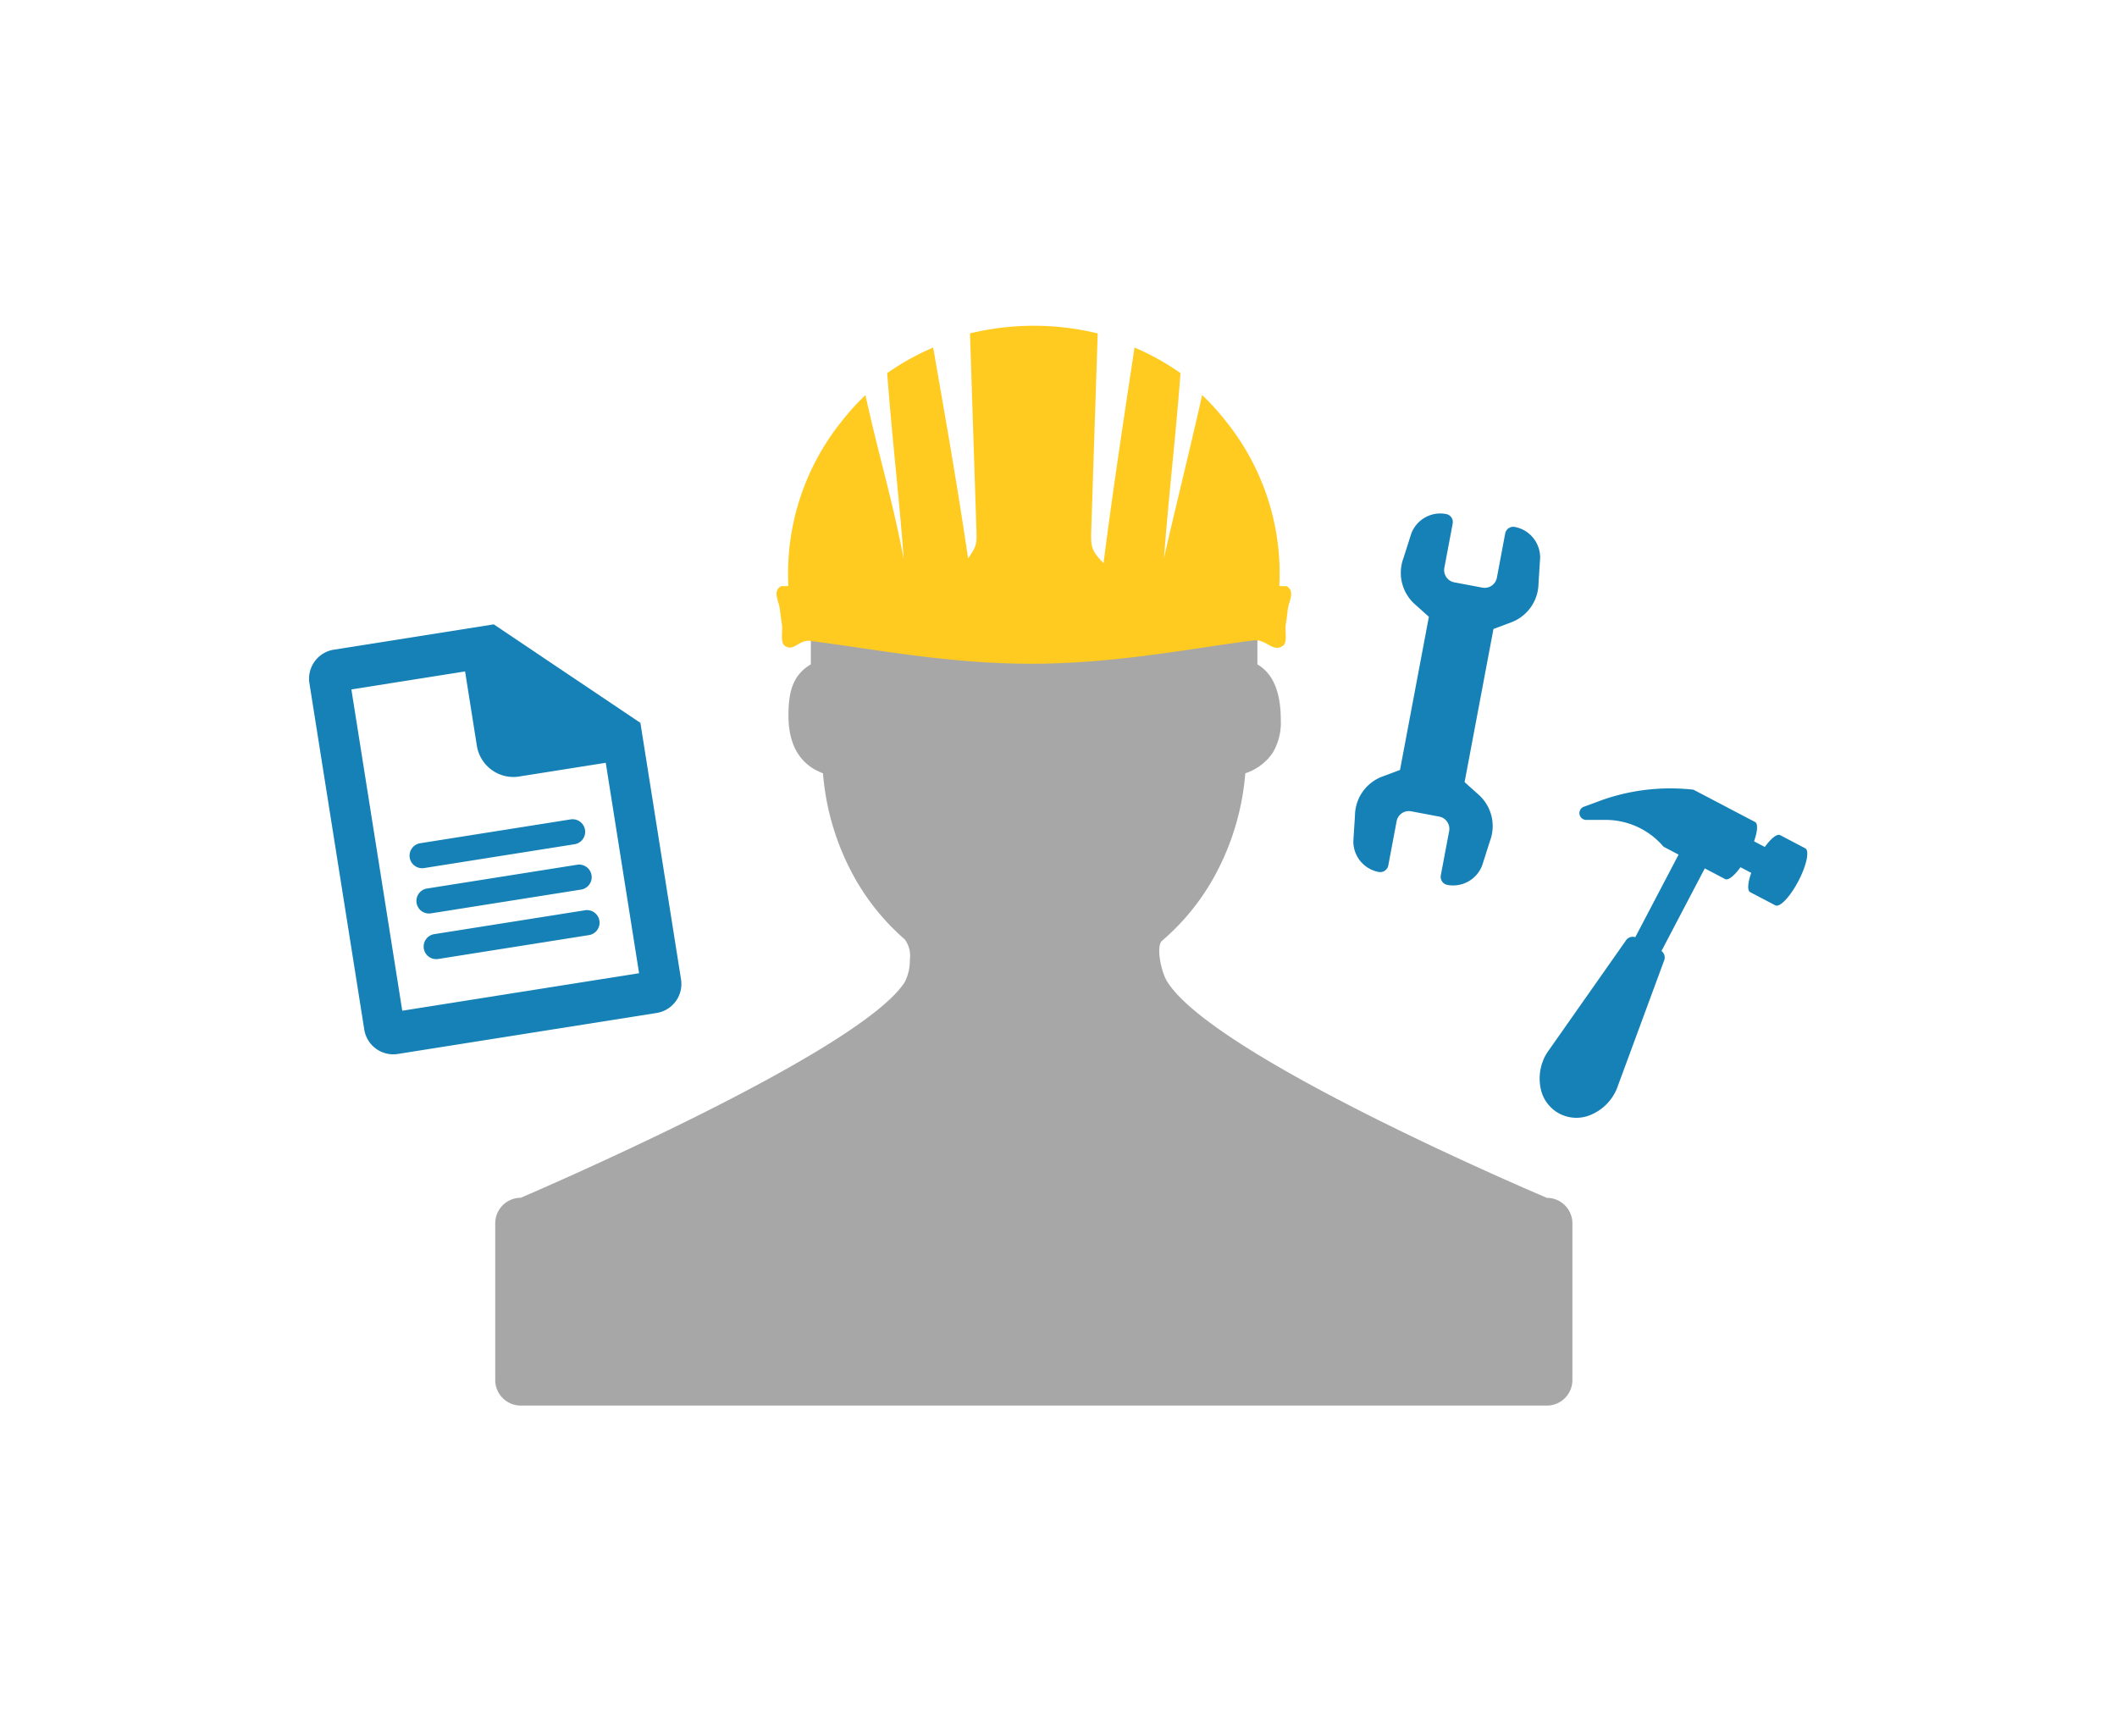
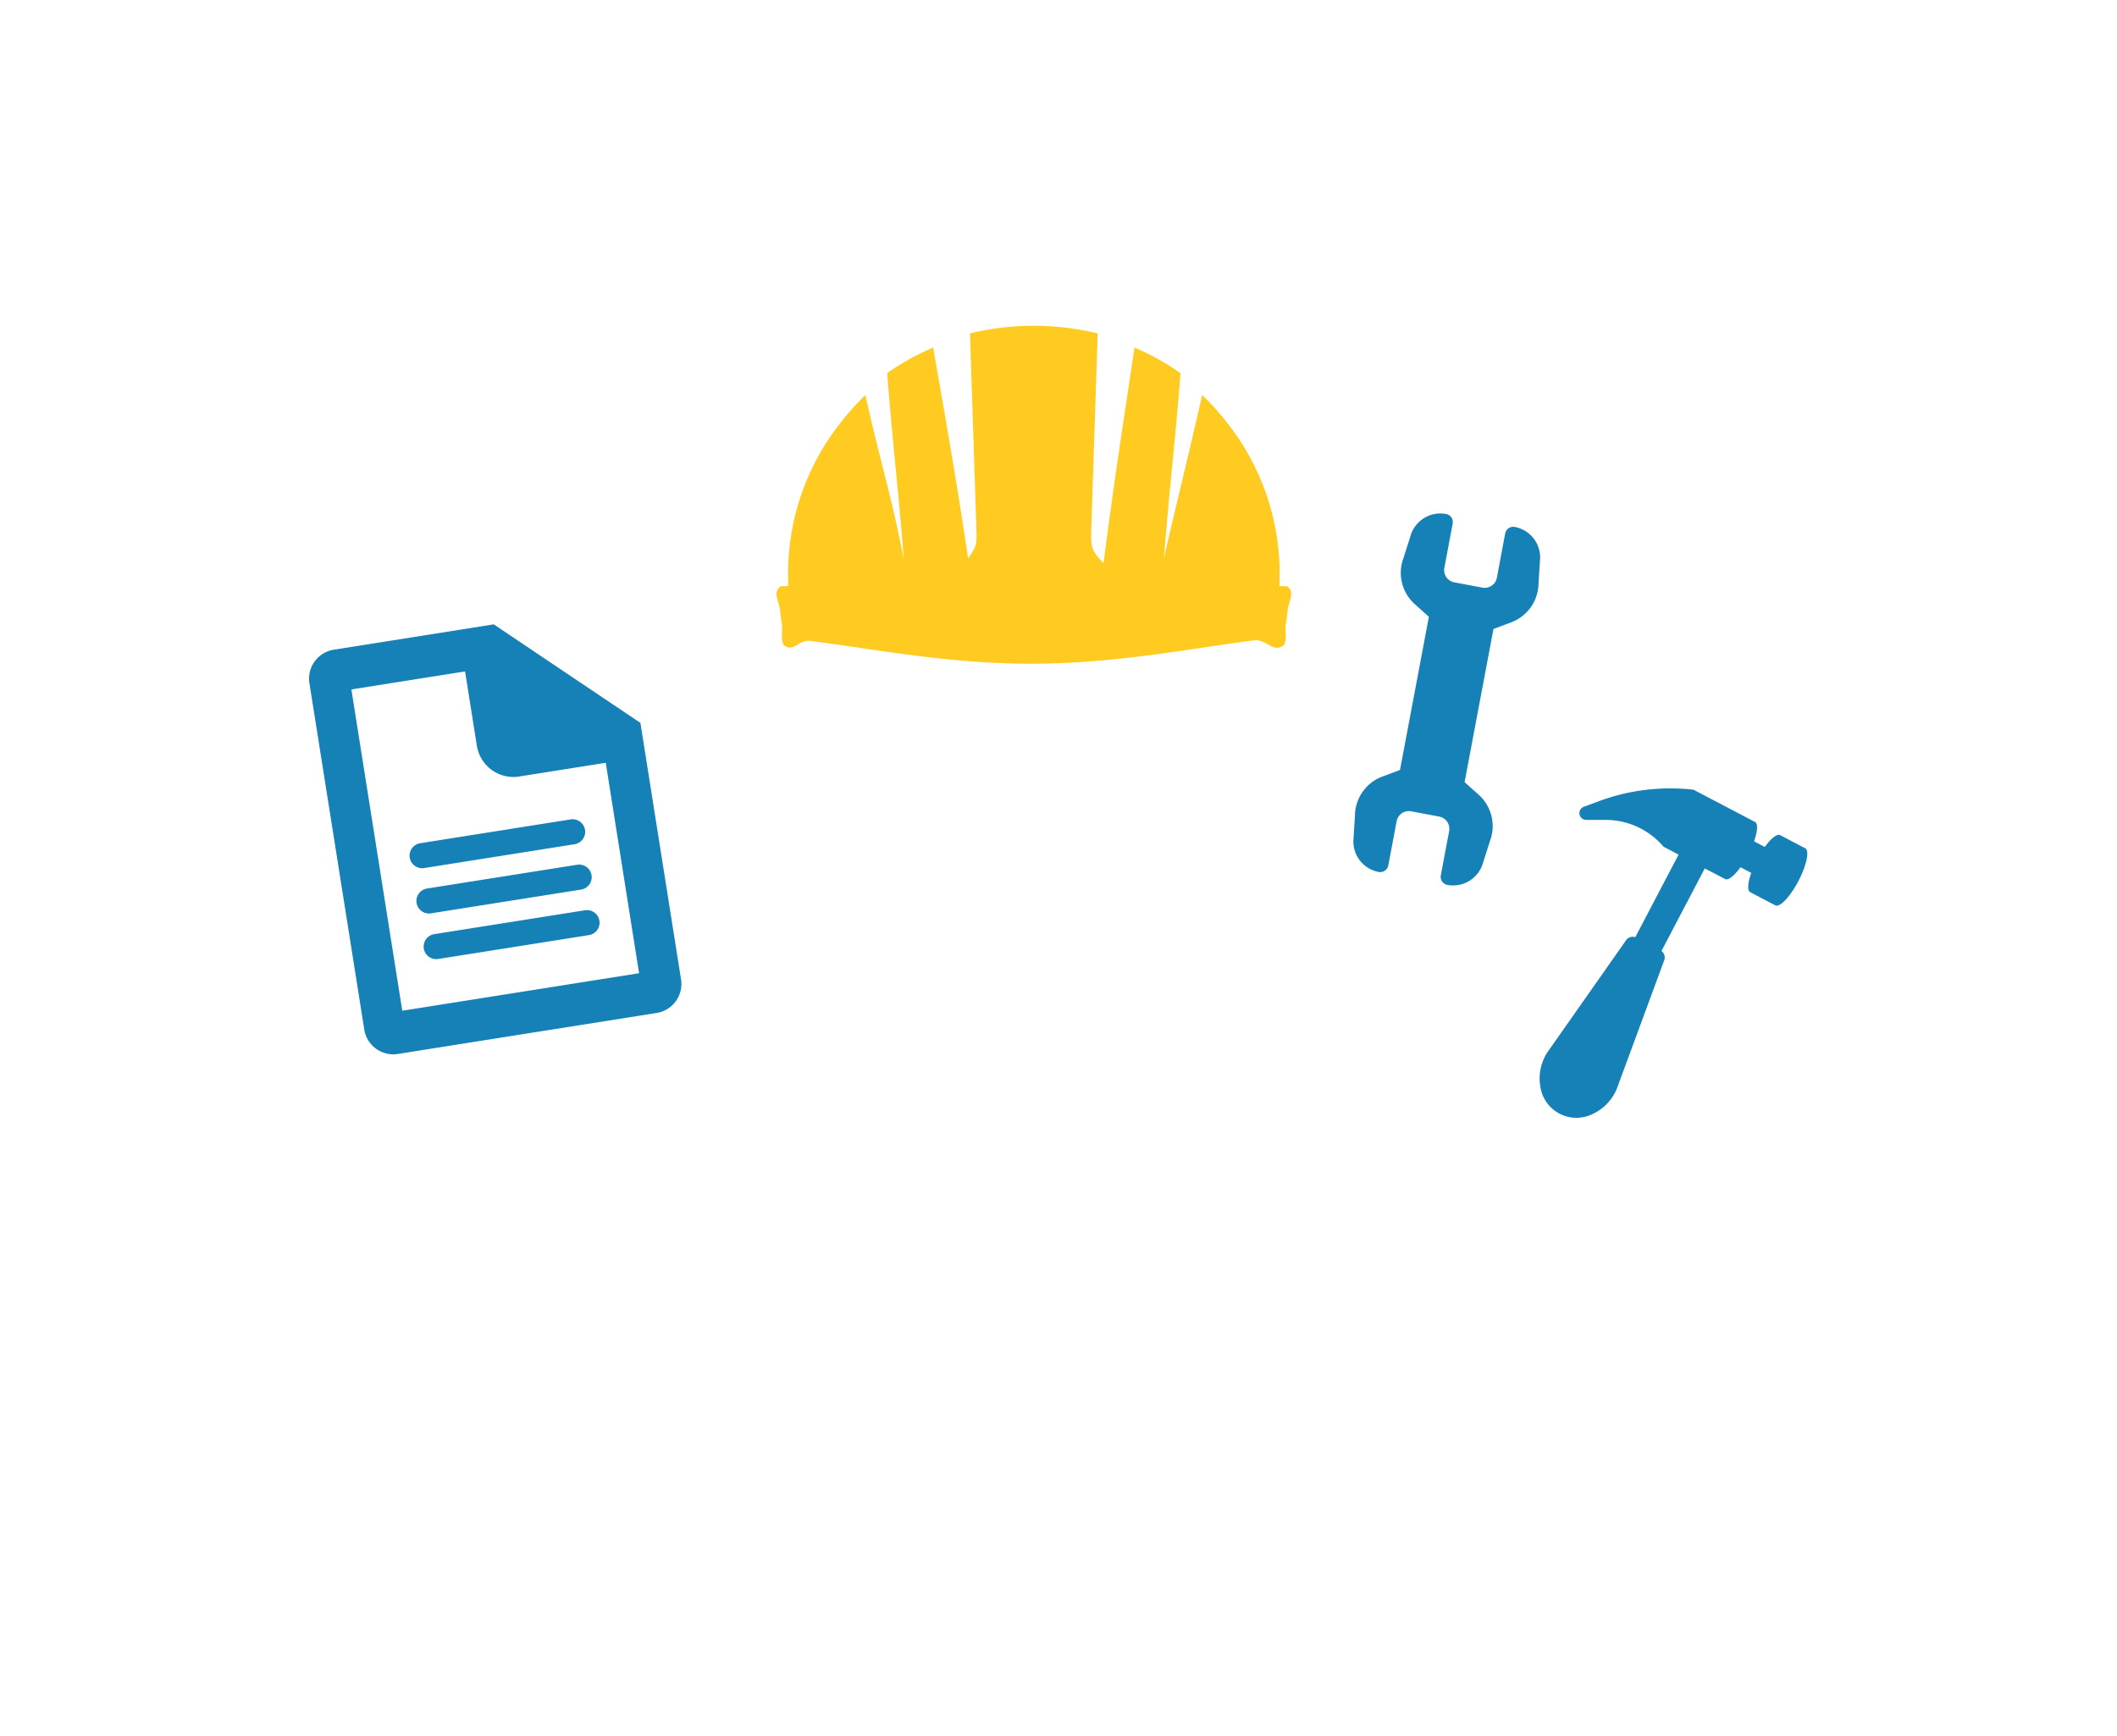
<svg xmlns="http://www.w3.org/2000/svg" width="250" height="205" viewBox="0 0 250 205">
  <defs>
    <clipPath id="clip-path">
      <rect id="長方形_1494" data-name="長方形 1494" width="250" height="205" transform="translate(1125 4095)" fill="none" stroke="#707070" stroke-width="1" />
    </clipPath>
    <clipPath id="clip-path-2">
      <rect id="長方形_213" data-name="長方形 213" width="60.771" height="39.909" fill="#ffcb21" />
    </clipPath>
    <clipPath id="clip-path-3">
      <rect id="長方形_216" data-name="長方形 216" width="37.873" height="48.334" fill="#1581b7" />
    </clipPath>
  </defs>
  <g id="マスクグループ_136" data-name="マスクグループ 136" transform="translate(-1125 -4095)" clip-path="url(#clip-path)">
    <g id="グループ_315" data-name="グループ 315" transform="translate(-162.517 -1560)">
      <g id="グループ_220" data-name="グループ 220" transform="translate(-9497.676 -88.919)">
-         <path id="前面オブジェクトで型抜き_1" data-name="前面オブジェクトで型抜き 1" d="M133.872,129.416H12.689A3.016,3.016,0,0,1,9.676,126.4v-18.51a3.017,3.017,0,0,1,3.013-3.013c.1-.042,10.18-4.352,20.676-9.582,6.2-3.088,11.358-5.9,15.342-8.367,4.98-3.08,8.123-5.617,9.342-7.54a5.746,5.746,0,0,0,.593-2.637,3.286,3.286,0,0,0-.6-2.381A27.442,27.442,0,0,1,51.45,65.82,30.228,30.228,0,0,1,48.38,54.751c-2.705-1.017-4.077-3.312-4.077-6.818,0-2.69.449-4.747,2.642-6.044V33.5H99.68v8.388c1.86,1.1,2.765,3.263,2.765,6.608a6.929,6.929,0,0,1-.956,3.835,6.268,6.268,0,0,1-3.238,2.42,30.217,30.217,0,0,1-3.122,11.176,27.386,27.386,0,0,1-6.708,8.6c-.714.6-.152,3.555.575,4.764,1.239,2.045,4.369,4.663,9.3,7.781,3.948,2.495,9.052,5.313,15.172,8.378,10.425,5.22,20.3,9.394,20.4,9.435a3.017,3.017,0,0,1,3.013,3.013V126.4A3.016,3.016,0,0,1,133.872,129.416Z" transform="translate(10834 5780.484)" fill="#a7a7a7" />
        <path id="前面オブジェクトで型抜き_1_-_アウトライン" data-name="前面オブジェクトで型抜き 1 - アウトライン" d="M133.872,129.916H12.689A3.517,3.517,0,0,1,9.176,126.4v-18.51a3.518,3.518,0,0,1,3.407-3.512c1.024-.439,10.56-4.549,20.559-9.532,6.182-3.081,11.331-5.888,15.3-8.344,4.915-3.04,8-5.524,9.183-7.382a5.335,5.335,0,0,0,.516-2.38c.028-1.259-.255-1.844-.426-1.991A27.941,27.941,0,0,1,51,66.043,30.688,30.688,0,0,1,47.908,55.1,6.25,6.25,0,0,1,44.9,52.531a8.876,8.876,0,0,1-1.095-4.6,10.294,10.294,0,0,1,.531-3.722,5.251,5.251,0,0,1,2.11-2.6V33H100.18v8.612c1.86,1.237,2.765,3.493,2.765,6.884a7.407,7.407,0,0,1-1.035,4.1,6.582,6.582,0,0,1-3.188,2.5,30.675,30.675,0,0,1-3.147,11.049A27.883,27.883,0,0,1,88.743,74.9c-.063.053-.26.5-.082,1.7a7.359,7.359,0,0,0,.762,2.424c1.2,1.977,4.274,4.54,9.142,7.616,3.934,2.486,9.024,5.3,15.129,8.353,9.892,4.953,19.273,8.955,20.283,9.384a3.517,3.517,0,0,1,3.408,3.512V126.4A3.517,3.517,0,0,1,133.872,129.916ZM12.689,105.381a2.516,2.516,0,0,0-2.513,2.513V126.4a2.516,2.516,0,0,0,2.513,2.512H133.872a2.516,2.516,0,0,0,2.513-2.512v-18.51a2.516,2.516,0,0,0-2.513-2.513h-.1l-.093-.039c-.1-.042-9.982-4.216-20.432-9.449-6.134-3.072-11.254-5.9-15.215-8.4-5-3.16-8.185-5.833-9.464-7.945a8.3,8.3,0,0,1-.9-2.795c-.134-.913-.17-2.106.424-2.609a26.888,26.888,0,0,0,6.585-8.44,29.718,29.718,0,0,0,3.07-10.992l.026-.315.3-.111a5.791,5.791,0,0,0,2.994-2.222,6.452,6.452,0,0,0,.876-3.565c0-3.153-.824-5.174-2.519-6.178l-.245-.145V34H47.444v8.173l-.245.145c-2,1.181-2.4,3.024-2.4,5.614,0,3.277,1.263,5.414,3.753,6.35l.3.111.026.315A29.73,29.73,0,0,0,51.9,65.6,26.945,26.945,0,0,0,58.37,74c.711.612.789,2,.772,2.77a6.156,6.156,0,0,1-.67,2.893c-1.261,1.989-4.457,4.578-9.5,7.7-4,2.472-9.172,5.294-15.382,8.389-10.558,5.261-20.6,9.552-20.7,9.595l-.094.04Z" transform="translate(10834 5780.484)" fill="rgba(0,0,0,0)" />
        <g id="グループ_219" data-name="グループ 219" transform="translate(10876.896 5782.388)">
          <g id="グループ_218" data-name="グループ 218" transform="translate(0 0)" clip-path="url(#clip-path-2)">
            <path id="パス_646" data-name="パス 646" d="M59.375,30.717a28.65,28.65,0,0,0-6.3-19.429,27.784,27.784,0,0,0-2.819-3.111c-1.164,5.331-4.194,17.621-4.492,19.269h-.012c.652-8.451,1.3-13.4,1.954-21.853A29.55,29.55,0,0,0,42.274,2.57c-1.319,8.767-2.536,16.67-3.657,25.456-1.531-1.537-1.512-2.015-1.441-4.212.1-3.093.6-18.3.75-22.911A31.932,31.932,0,0,0,22.844.9c.151,4.608.649,19.818.75,22.911.063,1.947.084,2.167-.976,3.66-1.257-8.6-2.629-16.323-4.121-24.9a29.551,29.551,0,0,0-5.434,3.022c.652,8.452,1.3,13.4,1.954,21.853l-.018,0c-1.407-7.308-2.906-11.979-4.5-19.26a27.848,27.848,0,0,0-2.808,3.1A28.65,28.65,0,0,0,1.4,30.717c-.787.114-.826-.139-1.2.322-.512.637.109,1.637.2,2.462.067.6.146,1.2.241,1.809.108.678-.233,2.068.323,2.472,1.051.764,1.69-.733,2.978-.57,7.622.961,16.233,2.7,26.211,2.7,9.977-.024,18.578-1.782,26.2-2.762,1.445-.186,2.274,1.491,3.454.634.556-.4.215-1.794.323-2.472.1-.6.174-1.208.242-1.809.093-.825.713-1.824.2-2.462-.371-.461-.41-.208-1.2-.322" transform="translate(0 0)" fill="#ffcb21" />
          </g>
        </g>
      </g>
      <path id="パス_647" data-name="パス 647" d="M12.192,12.311l.428,18.4,1.936,1.11A4.97,4.97,0,0,1,17,36.859l-.3,3.018a3.67,3.67,0,0,1-3.544,3.13.97.97,0,0,1-.994-.947l-.123-5.31a1.469,1.469,0,0,0-1.5-1.434l-3.376.078a1.47,1.47,0,0,0-1.435,1.5l.124,5.31A.97.97,0,0,1,4.9,43.2a3.668,3.668,0,0,1-3.686-2.961l-.442-3a4.973,4.973,0,0,1,2.206-5.149l1.882-1.2-.428-18.4L2.5,11.38A4.97,4.97,0,0,1,.053,6.34l.3-3.018A3.667,3.667,0,0,1,3.9.193a.969.969,0,0,1,.992.947l.124,5.31a1.469,1.469,0,0,0,1.5,1.435l3.377-.079a1.469,1.469,0,0,0,1.435-1.5L11.2.993A.97.97,0,0,1,12.153,0a3.669,3.669,0,0,1,3.686,2.961l.442,3a4.971,4.971,0,0,1-2.207,5.149Z" transform="matrix(0.978, 0.208, -0.208, 0.978, 1454.519, 5714.699)" fill="#1581b7" />
      <path id="パス_648" data-name="パス 648" d="M25.412,0,22.064.078a.3.3,0,0,0-.077.012c-.382.107-.689.932-.83,2.087l-1.434.033c-.208-1.223-.586-2.064-1-2.054L10.514.347q-.982.407-1.924.9A24.2,24.2,0,0,0,1.441,6.909L.195,8.356a.8.8,0,0,0,1,1.23l1.988-1.1a8.976,8.976,0,0,1,7.355-.595l.155.056,2-.047.25,10.757.005.246a.97.97,0,0,0-.785.94l-1.706,16a5.7,5.7,0,0,0,1.294,3.988,4.3,4.3,0,0,0,6.859-.16,5.7,5.7,0,0,0,1.107-4.044l-2.447-15.9a.974.974,0,0,0-.829-.9l-.005-.245-.25-10.757L18.9,7.76c.417-.01.755-.866.906-2.1l1.434-.033c.195,1.148.54,1.958.926,2.047a.3.3,0,0,0,.078.008L25.589,7.6c.593-.014,1.036-1.727.986-3.827S26-.013,25.412,0" transform="matrix(0.875, 0.485, -0.485, 0.875, 1478.469, 5742.85)" fill="#1581b7" />
      <g id="グループ_222" data-name="グループ 222" transform="translate(1323.516 5732.262) rotate(-9)">
        <g id="グループ_221" data-name="グループ 221" transform="translate(0 0)" clip-path="url(#clip-path-3)">
          <path id="パス_649" data-name="パス 649" d="M22.588,0H3.455A3.464,3.464,0,0,0,0,3.455V44.879a3.464,3.464,0,0,0,3.455,3.455H34.418a3.464,3.464,0,0,0,3.455-3.455V14.2ZM33.094,43.374H4.779V4.96H18.374v8.928a4.38,4.38,0,0,0,4.569,4.327H33.094Z" transform="translate(0 0)" fill="#1581b7" />
          <path id="パス_650" data-name="パス 650" d="M4.276,13.677a1.489,1.489,0,0,0,1.485,1.485H23.712a1.485,1.485,0,1,0,0-2.969H5.761a1.489,1.489,0,0,0-1.485,1.485" transform="translate(4.2 11.976)" fill="#1581b7" />
          <path id="パス_651" data-name="パス 651" d="M23.712,14.921H5.763a1.485,1.485,0,1,0,0,2.969H23.712a1.485,1.485,0,0,0,0-2.969" transform="translate(4.2 14.657)" fill="#1581b7" />
          <path id="パス_652" data-name="パス 652" d="M23.712,17.673H5.763a1.485,1.485,0,1,0,0,2.969H23.712a1.485,1.485,0,1,0,0-2.969" transform="translate(4.2 17.36)" fill="#1581b7" />
        </g>
      </g>
    </g>
  </g>
</svg>